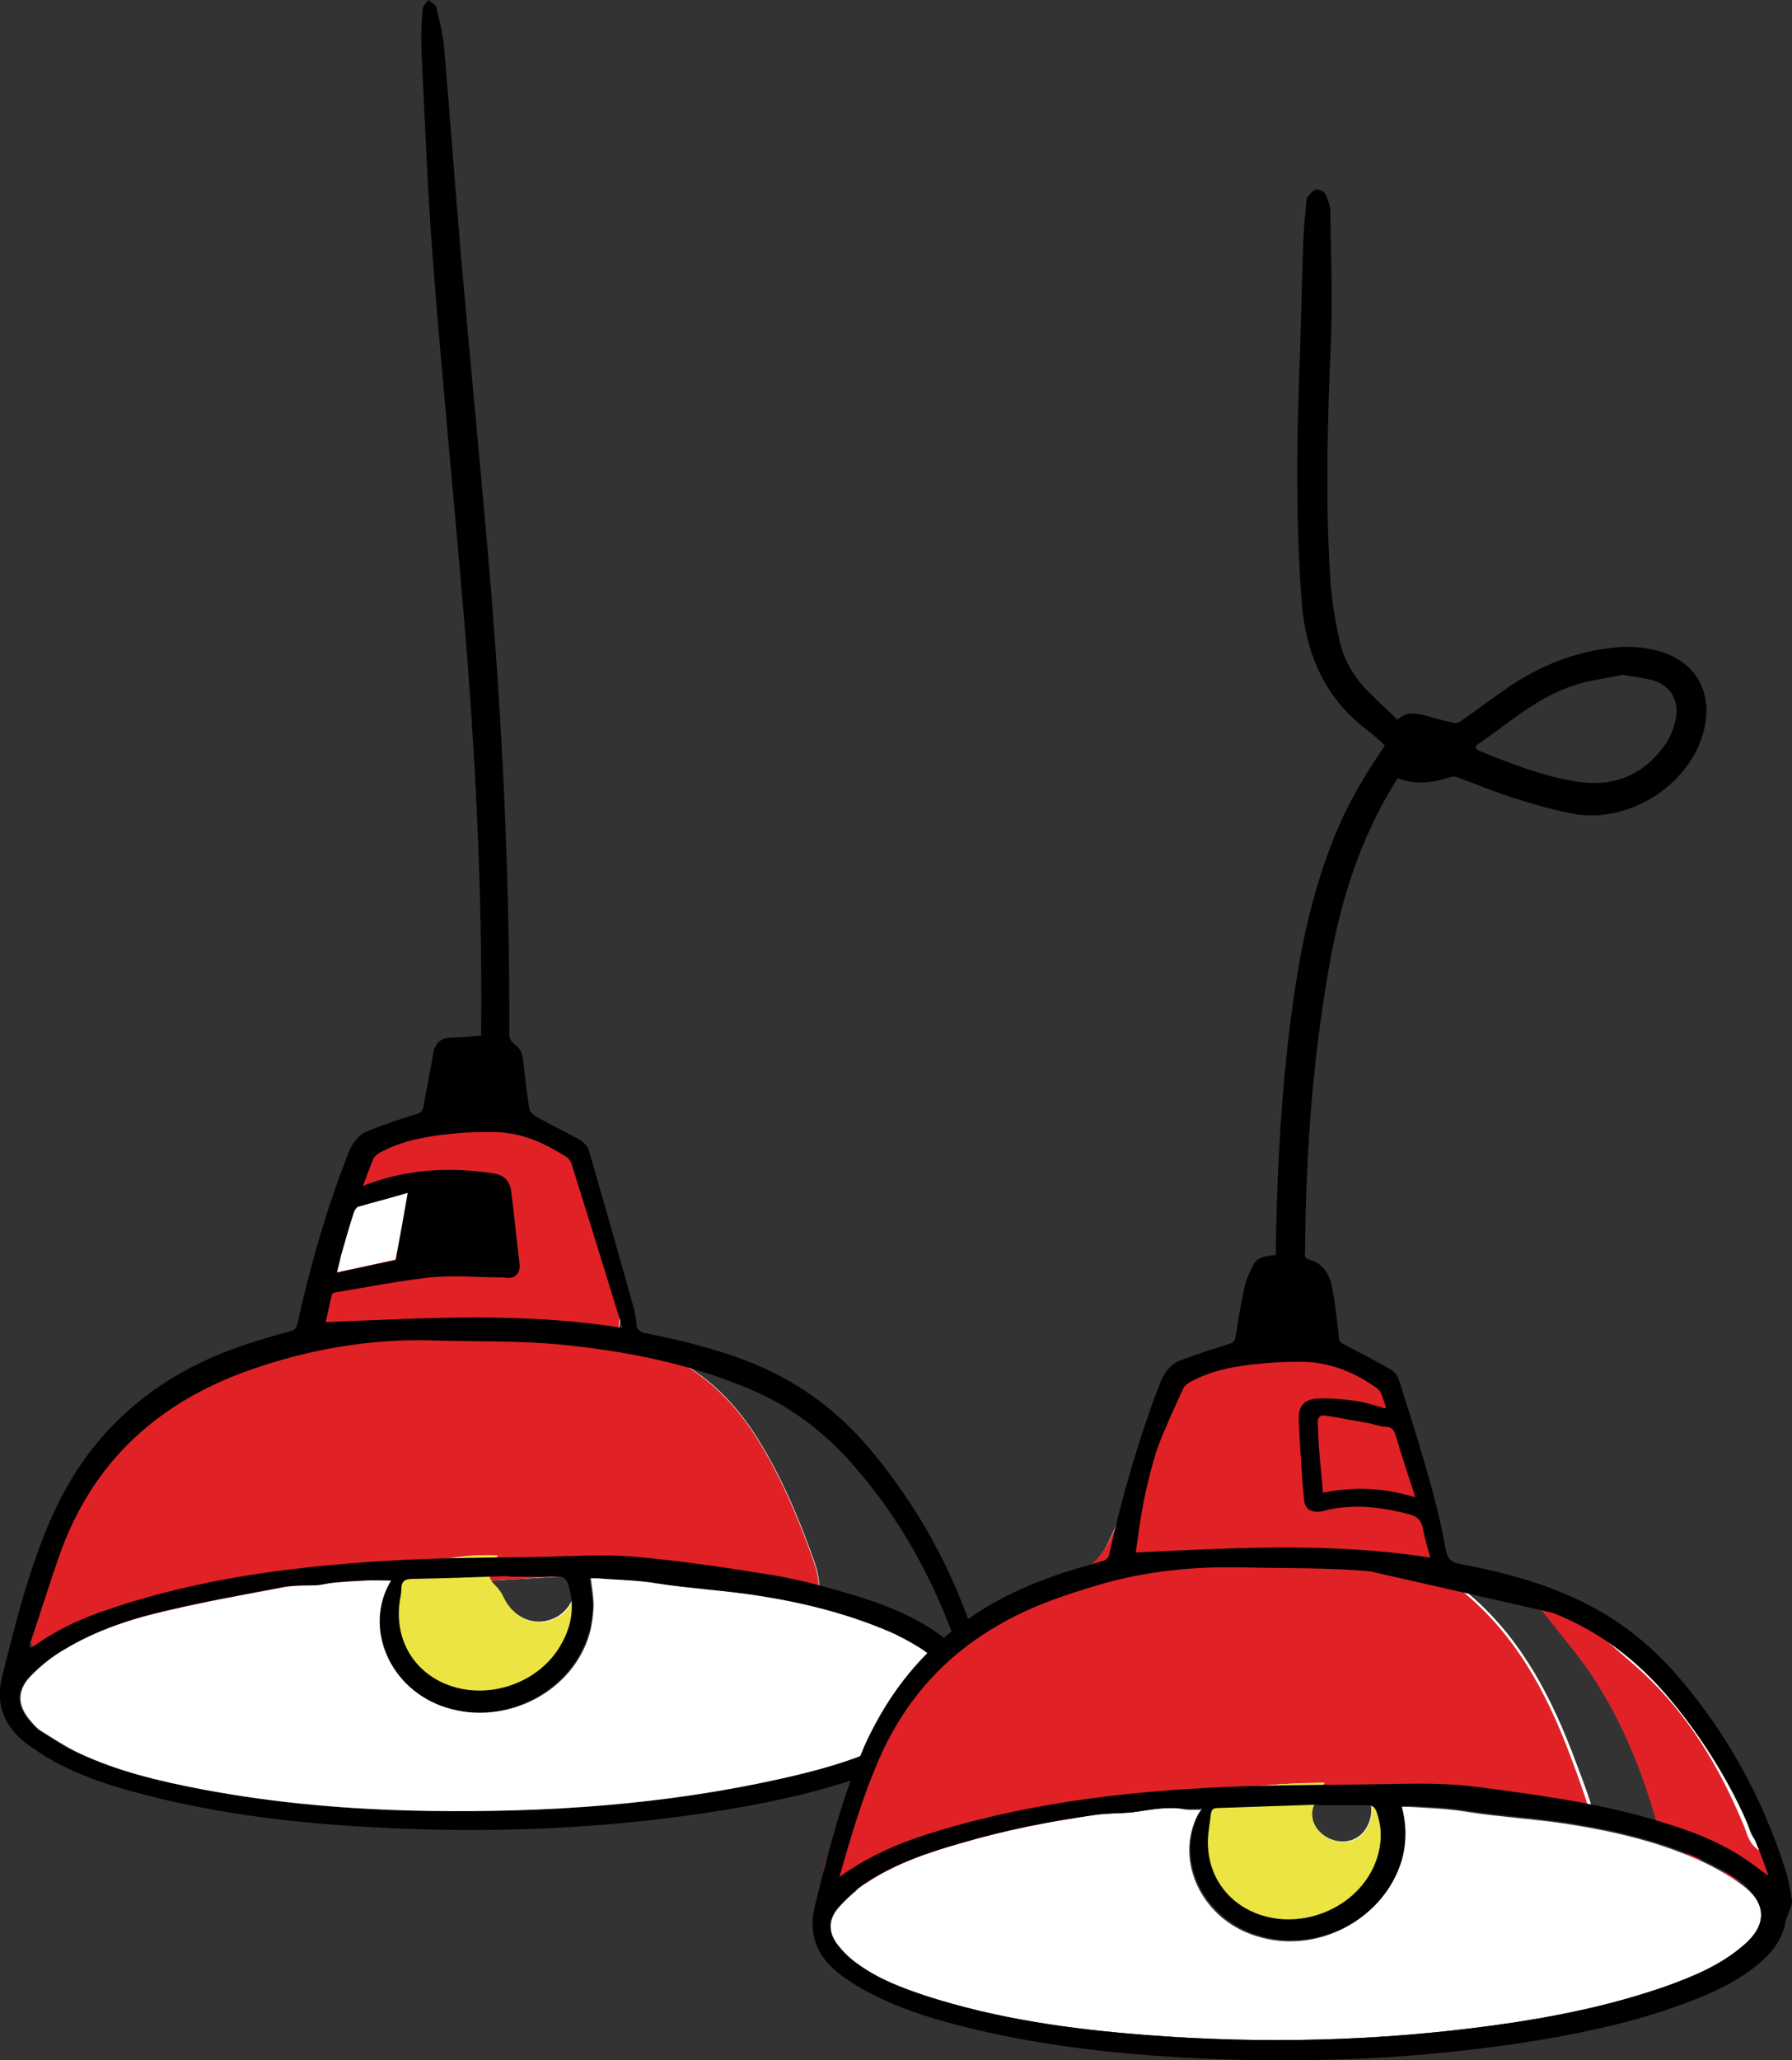
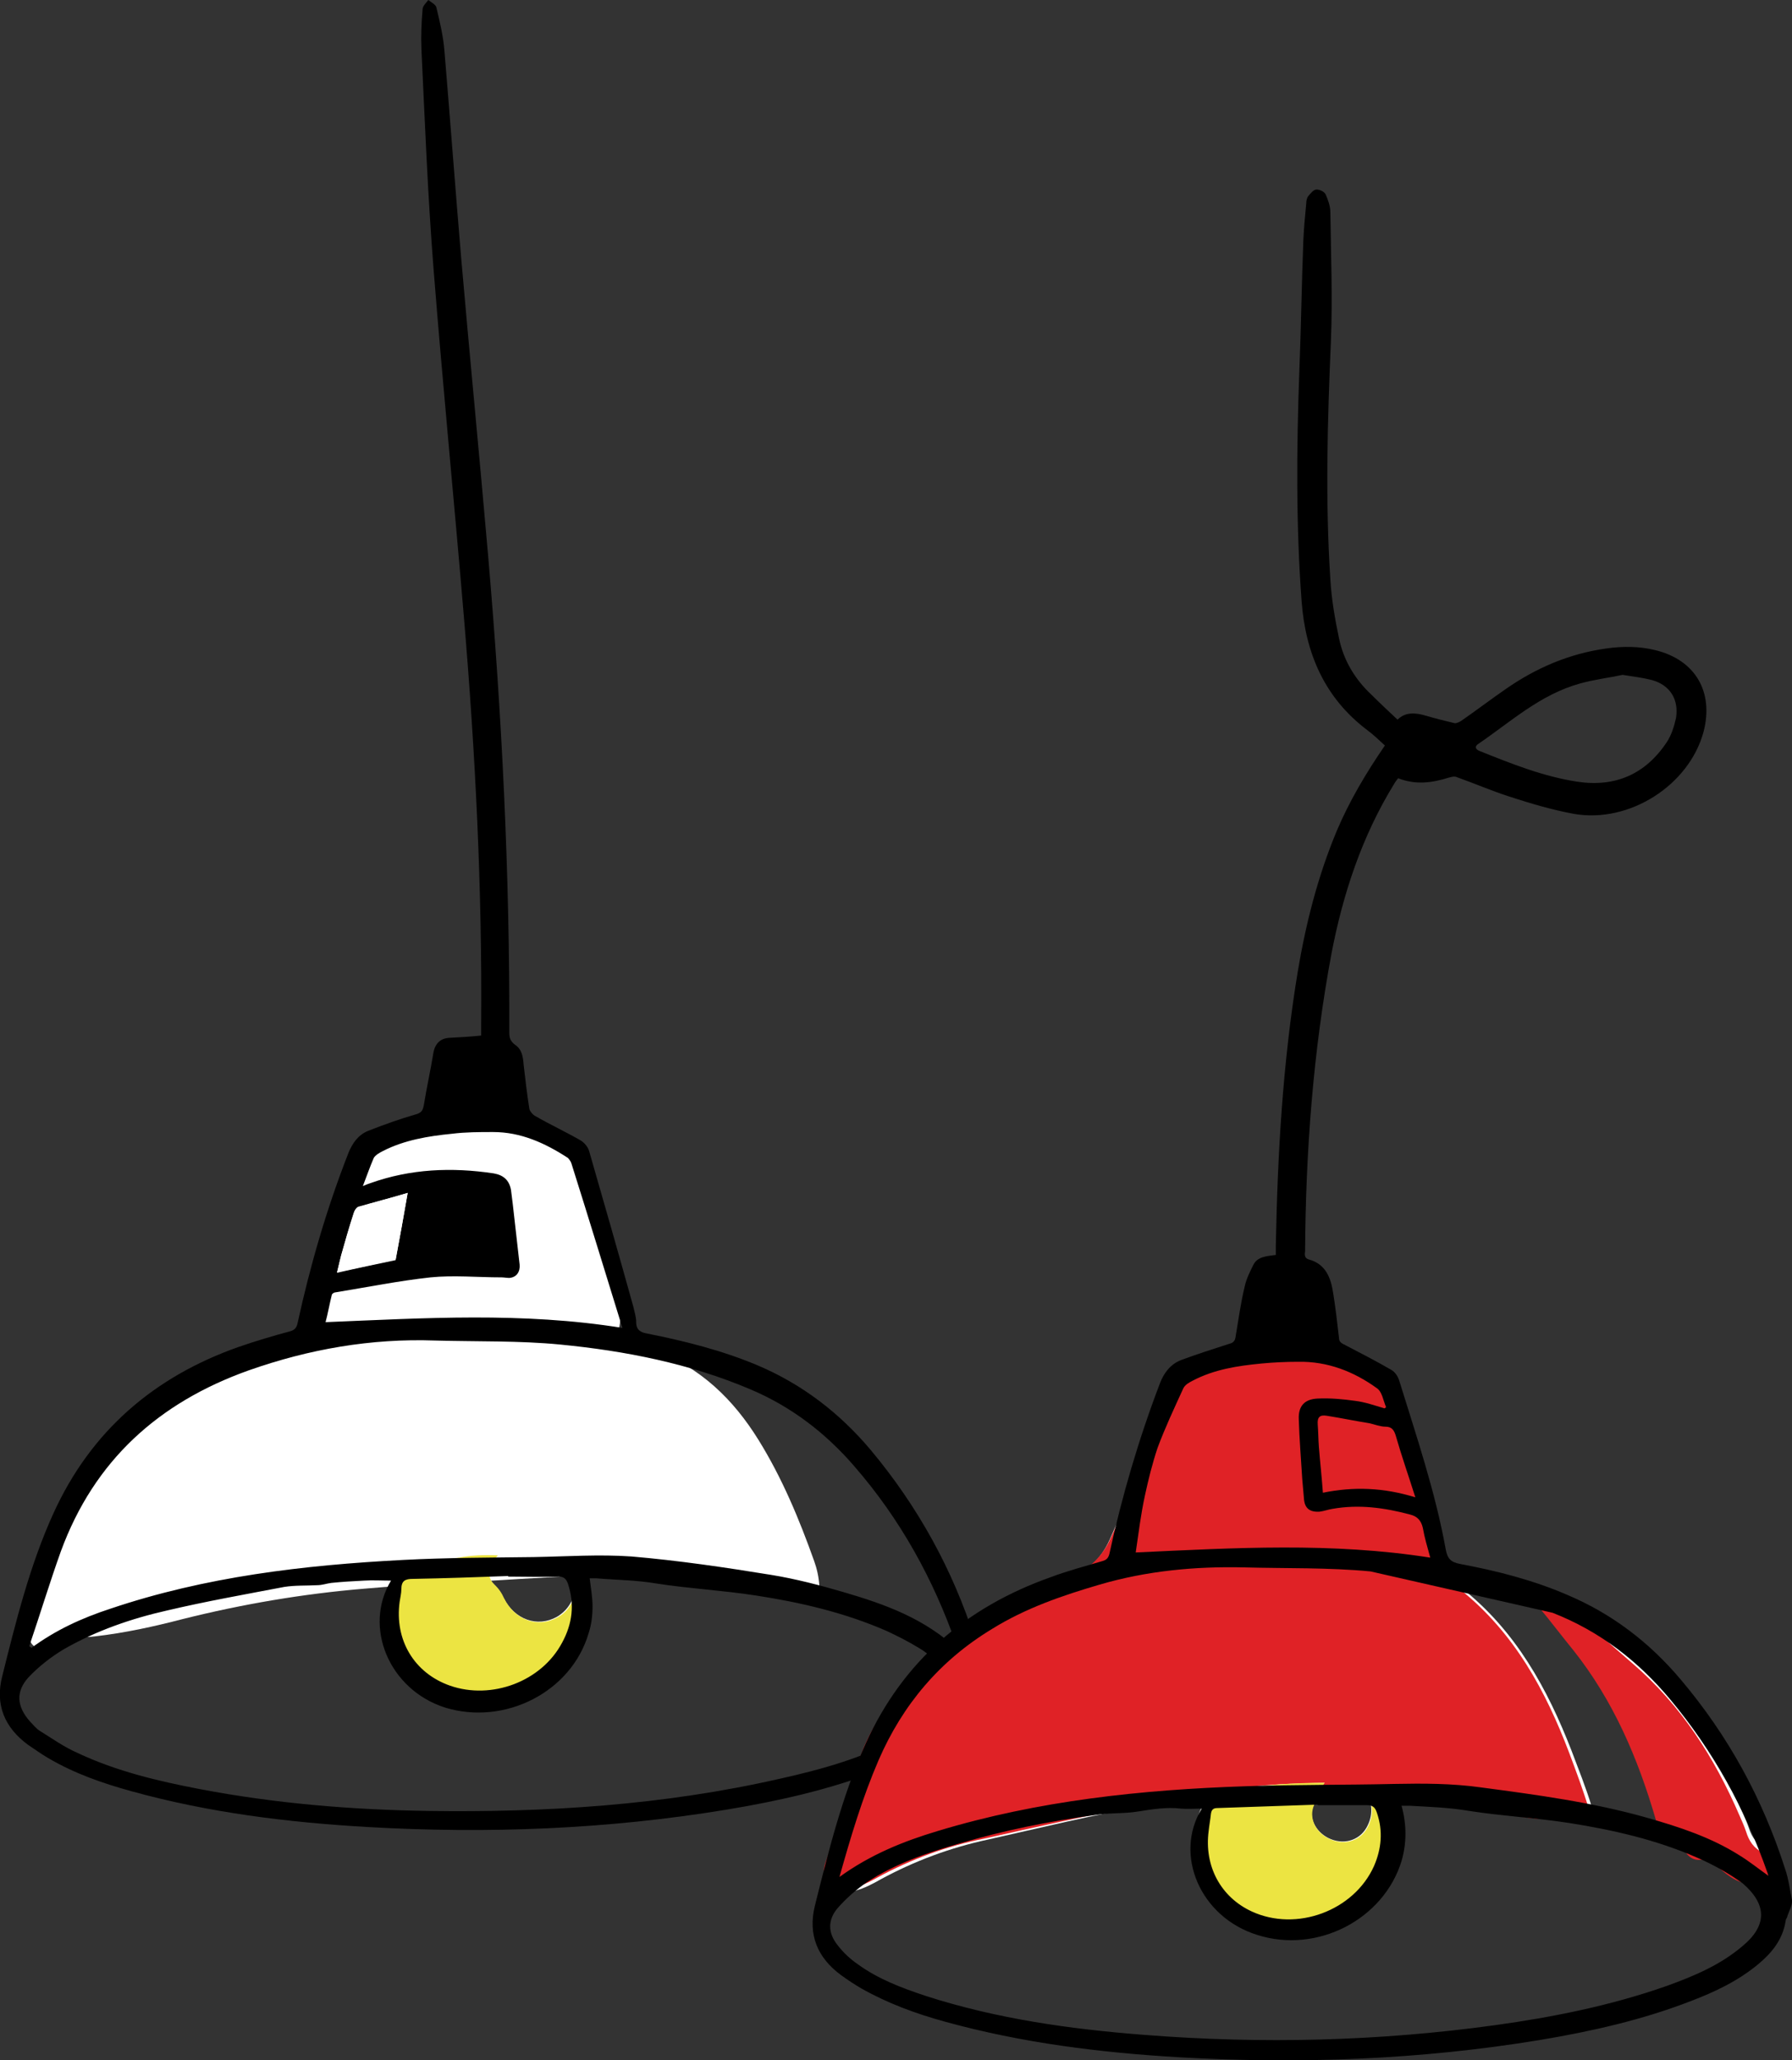
<svg xmlns="http://www.w3.org/2000/svg" version="1.1" id="Layer_1" x="0px" y="0px" viewBox="0 0 312.1 358.7" style="enable-background:new 0 0 312.1 358.7;" xml:space="preserve">
  <rect x="0" y="0" width="312.1" height="358.7" fill="#333333" stroke="none" />
  <style type="text/css">
	.st0{fill:#FFFFFF;}
	.st1{fill:#E02226;}
	.st2{fill:#ECE442;}
</style>
  <g>
    <g>
      <path class="st0" d="M7.4,288.1c1.3-0.9,2.7-1.7,3.4-3.2c0.2-0.5,0.6-0.4,1.1-0.3c1.6,0.5,3.1,0.5,4.7,0.3    c5.2-0.6,10.2-1.7,15.2-3c10.4-2.6,20.9-4.4,31.7-5.3c9.1-0.8,18.1-1.1,27.2-1.7c8.6-0.5,17.1-1,25.7-0.7    c6.2,0.2,12.4,0.9,18.6,1.3c1.3,0.1,2.2,0.2,2.8,1.5c0.2,0.5,0.6,0.9,1.1,1c0.7,0.1,1,0.5,1.3,0.9c0.7,0.9,1.7,0.8,2.2-0.3    c0.4-0.8,0.4-1.6,0.3-2.5c-0.1-1.5-0.4-2.9-0.9-4.3c-2.6-7.3-5.6-14.5-9.7-21.1c-4.4-7.1-10.1-12.6-18.1-15.6    c-1.9-0.7-3.7-1.5-5.7-2c-0.7-0.2-1-0.4-0.7-1.2c0.5-1.3,0.5-2.7,0.3-4.1c-0.8-8.4-3.1-16.3-6.5-23.9c-2.1-4.6-5.8-6.9-10.6-7.5    c-6.8-0.9-13.7-0.5-20.4,1c-3.3,0.8-5.7,2.6-7.2,5.6c-0.5,1-1,2-1.4,3.1c-1.8,5.1-3,10.3-4.3,15.5c-0.7,3-1.6,6-1.2,9.1    c0.2,1.2-0.1,1.6-1.3,1.8c-7.6,1.5-14.6,4.3-20.8,9.1c-0.3,0.2-0.6,0.5-1,0.5c-1.2-0.1-2.1,0.5-3,1.1    c-7.7,5.3-13.7,12.1-17.4,20.6c-1.8,4.1-3.5,8.2-5.3,12.3c-0.7,1.6-1.4,3.3-2,5C5.2,282,4.9,283,4.9,284c0,1.4,0.5,2.6,1.9,3.1    C7.3,287.2,7.3,287.6,7.4,288.1z" />
-       <path class="st1" d="M7.4,288.1c-0.1-0.5-0.1-0.8-0.7-1c-1.4-0.5-1.9-1.6-1.9-3.1c0-1,0.3-2,0.6-2.9c0.6-1.7,1.2-3.4,2-5    c1.8-4.1,3.6-8.2,5.3-12.3c3.7-8.5,9.7-15.4,17.4-20.6c0.9-0.6,1.9-1.2,3-1.1c0.4,0,0.7-0.2,1-0.5c6.2-4.8,13.2-7.6,20.8-9.1    c1.1-0.2,1.5-0.6,1.3-1.8c-0.4-3.1,0.5-6.1,1.2-9.1c1.2-5.2,2.5-10.5,4.3-15.5c0.4-1.1,0.9-2.1,1.4-3.1c1.5-3,3.9-4.8,7.2-5.6    c6.8-1.5,13.6-1.9,20.4-1c4.8,0.6,8.5,2.9,10.6,7.5c3.4,7.6,5.7,15.6,6.5,23.9c0.1,1.4,0.2,2.8-0.3,4.1c-0.3,0.8,0,1,0.7,1.2    c2,0.5,3.8,1.3,5.7,2c7.9,3,13.7,8.5,18.1,15.6c4.1,6.6,7.1,13.8,9.7,21.1c0.5,1.4,0.8,2.8,0.9,4.3c0,0.8,0,1.7-0.3,2.5    c-0.5,1.1-1.4,1.2-2.2,0.3c-0.4-0.5-0.7-0.9-1.3-0.9c-0.5-0.1-0.9-0.5-1.1-1c-0.5-1.3-1.5-1.4-2.8-1.5c-6.2-0.4-12.4-1-18.6-1.3    c-8.6-0.3-17.1,0.1-25.7,0.7c-9.1,0.6-18.1,0.9-27.2,1.7c-10.7,0.9-21.2,2.8-31.7,5.3c-5,1.2-10.1,2.4-15.2,3    c-1.6,0.2-3.2,0.2-4.7-0.3c-0.4-0.1-0.8-0.2-1.1,0.3C10.1,286.4,8.7,287.1,7.4,288.1z" />
      <path class="st0" d="M86.7,270.8c-2.4-0.1-4.7,0-6.9,0.3c-3.3,0.4-6.5,1-9,3.5c-0.2,0.2-0.4,0.3-0.7,0.3c-0.9,0.1-1.2,0.7-1.4,1.5    c-1,3.6-0.9,7.1-0.1,10.7c0.7,3,2.3,5.3,5,6.9c2.8,1.7,5.8,2.7,9.1,2.9c5.5,0.4,10.2-1.4,14.3-4.8c3.7-3,4.7-7.4,4.6-11.9    c0-2.2-0.6-3.2-1.4-4c-0.2,2.3-1.2,4.1-3.2,5.3c-3.4,1.9-7.4,0.5-9.3-3.3c-0.5-0.9-1-1.7-1.7-2.4c-1-0.9-1.2-2.2-0.5-3.5    C85.9,271.9,86.3,271.4,86.7,270.8z" />
      <path class="st2" d="M86.7,270.8c-0.5,0.6-0.8,1.1-1.1,1.6c-0.7,1.2-0.5,2.5,0.5,3.5c0.8,0.7,1.3,1.5,1.7,2.4    c1.9,3.8,5.9,5.2,9.3,3.3c2-1.1,3-3,3.2-5.3c0.8,0.7,1.3,1.8,1.4,4c0,4.5-1,8.9-4.6,11.9c-4.1,3.4-8.8,5.2-14.3,4.8    c-3.3-0.2-6.3-1.2-9.1-2.9c-2.7-1.6-4.3-3.9-5-6.9c-0.8-3.6-0.9-7.2,0.1-10.7c0.2-0.8,0.5-1.4,1.4-1.5c0.2,0,0.5-0.1,0.7-0.3    c2.5-2.5,5.7-3.1,9-3.5C82,270.8,84.3,270.7,86.7,270.8z" />
      <path d="M83.8,180.3c0-0.6,0-1.1,0-1.6c0.2-23.8-1-47.5-3-71.2c-1.7-20.3-3.7-40.5-5.3-60.8C74.5,34,74,21.3,73.4,8.6    c-0.1-2.3,0-4.7,0.2-7c0-0.5,0.6-1.1,1-1.6c0.5,0.4,1.3,0.8,1.4,1.3c0.6,2.5,1.2,5,1.4,7.5c1,12,1.9,24,2.9,35.9    C81.8,62,83.5,79.3,85,96.6c2.4,27.7,3.8,55.4,3.7,83.2c0,0.9,0.2,1.5,1,2.1c1.2,0.8,1.4,2.1,1.5,3.5c0.3,2.6,0.6,5.2,1,7.7    c0.1,0.4,0.6,1,1,1.2c2.6,1.5,5.4,2.8,8,4.3c0.6,0.4,1.2,1.1,1.4,1.8c2.6,9,5.2,18.1,7.7,27.1c0.2,0.9,0.5,1.8,0.5,2.7    c0,1.4,0.8,1.8,2,2c6.5,1.3,12.9,2.9,19.1,5.5c7.8,3.3,14.3,8.3,19.7,14.7c8.2,9.8,14.3,20.8,18.2,33c0.5,1.7,0.8,3.4,0.9,5.2    c0,1-0.5,2-0.9,2.9c-0.1,0.2-0.3,0.4-0.3,0.7c-0.5,3.6-2.7,6-5.3,8.1c-3.4,2.7-7.2,4.5-11.2,6c-8.6,3.3-17.5,5.3-26.6,6.8    c-20.7,3.4-41.5,4.2-62.4,3c-13.9-0.8-27.6-2.5-41-6.2c-5.1-1.4-10-3.1-14.6-5.8c-1.2-0.7-2.3-1.5-3.5-2.3c-4.1-3-5.8-7-4.5-12    c2.4-9.6,4.8-19.3,8.9-28.3c6.5-14.3,17.5-23.8,32.3-29c2.9-1,5.9-1.9,8.9-2.7c0.7-0.2,1.1-0.5,1.3-1.3    c2.2-10.1,5.1-20.1,8.9-29.8c0.7-1.7,1.7-3.1,3.4-3.8c2.8-1.1,5.6-2.1,8.4-2.9c0.9-0.3,1.1-0.6,1.3-1.5c0.5-3.1,1.2-6.2,1.7-9.3    c0.3-1.5,1.2-2.4,2.7-2.5C80.1,180.6,81.9,180.5,83.8,180.3z M5.1,286.6c0.1,0.1,0.2,0.2,0.4,0.3c4.2-3.1,8.8-5.2,13.7-6.8    c16.6-5.6,33.7-7.6,51-8.5c7.6-0.4,15.2-0.4,22.8-0.5c5.7-0.1,11.4-0.5,17-0.1c8.2,0.7,16.3,1.9,24.3,3.2c4.3,0.7,8.5,1.8,12.6,3    c7.2,2.1,14.2,4.6,20,10.1c-0.1-0.5-0.2-0.7-0.3-0.8c-4-11.5-9.8-22-17.8-31.2c-5-5.8-11-10.4-18.1-13.4    c-10.6-4.5-21.8-6.7-33.1-7.8c-7.2-0.7-14.5-0.5-21.8-0.7c-11.2-0.4-22,1.5-32.5,5.2c-15.7,5.6-26.9,15.7-32.7,31.5    C8.7,275.4,7,281,5.1,286.6z M68.1,275.2c-1.6,0-3.2-0.1-4.7,0c-1.9,0.1-3.8,0.2-5.7,0.4c-0.8,0.1-1.6,0.4-2.5,0.4    c-1.9,0.1-3.8,0-5.7,0.3c-6.8,1.3-13.6,2.5-20.4,4.1c-6.2,1.4-12.3,3.5-17.9,6.7c-2.2,1.3-4.4,3-6.2,4.9c-2.3,2.5-2.1,5.1,0.2,7.7    c0.6,0.6,1.1,1.3,1.8,1.7c2.1,1.3,4.2,2.8,6.5,3.8c6.8,3.2,14,4.9,21.3,6.3c13.1,2.5,26.4,3.6,39.7,3.8c20.6,0.3,41.1-1,61.3-5.6    c7.2-1.6,14.4-3.6,20.9-7.1c2.4-1.3,4.7-2.9,6.6-4.7c3-2.8,2.8-5.7-0.1-8.5c-0.9-0.9-2-1.8-3.2-2.5c-1.8-1.1-3.6-2-5.5-2.9    c-7.3-3.2-15-5-22.8-6.2c-5.8-0.9-11.6-1.2-17.4-2.1c-3.5-0.6-6.9-0.6-10.4-0.9c-0.4,0-0.9,0-1.2,0c0.2,1.7,0.5,3.3,0.5,4.9    s-0.2,3.2-0.7,4.7c-3,10.2-14.6,16.1-25,12.9C67.8,294.2,63.2,283.3,68.1,275.2z M63.2,206.5c0.7-0.3,1-0.4,1.3-0.5    c7-2.5,14.2-2.8,21.5-1.7c1.7,0.3,2.7,1.2,3,2.9c0.1,0.8,0.2,1.6,0.3,2.4c0.4,3.5,0.8,7.1,1.2,10.6c0.1,1.2-0.5,2.2-1.8,2.3    c-0.5,0-0.9-0.1-1.4-0.1c-4.1,0-8.3-0.4-12.3,0c-5.5,0.6-11,1.7-16.5,2.6c-0.3,0-0.6,0.2-0.7,0.4c-0.4,1.6-0.7,3.3-1.1,4.8    c17.2-0.7,34.3-1.8,51.7,1c-3-9.7-5.9-19.2-8.9-28.7c-0.1-0.3-0.4-0.7-0.6-0.9c-4-2.6-8.2-4.5-13-4.5c-2.4,0-4.8,0-7.2,0.3    c-4.1,0.4-8.3,1.1-12,3c-0.6,0.3-1.3,0.7-1.6,1.2C64.4,203.2,63.9,204.7,63.2,206.5z M88.5,274.5v-0.1c-5.5,0.2-11.1,0.4-16.6,0.5    c-1.3,0-2,0.3-2,1.8c0,0.7-0.2,1.5-0.3,2.2c-0.9,6.6,2.5,12.4,8.8,14.6c7.2,2.5,15.9-0.7,19.5-7.5c1.8-3.3,2.2-6.7,1-10.3    c-0.3-0.8-0.7-1.2-1.6-1.2C94.3,274.6,91.4,274.5,88.5,274.5z M71,207.7c-3,0.9-5.8,1.6-8.6,2.5c-0.4,0.1-0.7,0.7-0.8,1.1    c-0.8,2.4-1.5,4.9-2.2,7.4c-0.3,1-0.5,2.1-0.7,2.9c3.5-0.8,6.9-1.5,10.2-2.2C69.6,215.6,70.3,211.8,71,207.7z" />
      <g>
-         <path class="st0" d="M68.1,275.2c-4.9,8.1-0.3,19,9.6,22.1c10.4,3.3,22.1-2.7,25-12.9c0.4-1.5,0.6-3.1,0.7-4.7     c0-1.6-0.3-3.2-0.5-4.9c0.4,0,0.8,0,1.2,0c3.5,0.3,6.9,0.3,10.4,0.9c5.8,0.9,11.6,1.2,17.4,2.1c7.8,1.2,15.5,3.1,22.8,6.2     c1.9,0.8,3.7,1.8,5.5,2.9c1.1,0.7,2.2,1.6,3.2,2.5c2.9,2.8,3,5.8,0.1,8.5c-2,1.8-4.3,3.4-6.6,4.7c-6.6,3.5-13.7,5.5-20.9,7.1     c-20.2,4.5-40.6,5.9-61.3,5.6c-13.3-0.2-26.6-1.3-39.7-3.8c-7.3-1.4-14.5-3.1-21.3-6.3c-2.3-1.1-4.4-2.5-6.5-3.8     c-0.7-0.4-1.3-1.1-1.8-1.7c-2.3-2.6-2.5-5.2-0.2-7.7c1.8-1.9,3.9-3.6,6.2-4.9c5.5-3.3,11.6-5.3,17.9-6.7     c6.7-1.6,13.6-2.8,20.4-4.1c1.9-0.3,3.8-0.2,5.7-0.3c0.8-0.1,1.6-0.3,2.5-0.4c1.9-0.2,3.8-0.3,5.7-0.4     C64.9,275.1,66.5,275.2,68.1,275.2z" />
        <path class="st0" d="M71,207.7c-0.7,4.1-1.4,7.9-2.1,11.6c-3.3,0.7-6.7,1.5-10.2,2.2c0.2-0.8,0.5-1.9,0.7-2.9     c0.7-2.5,1.4-4.9,2.2-7.4c0.1-0.4,0.5-1,0.8-1.1C65.2,209.3,68,208.6,71,207.7z" />
      </g>
    </g>
    <g>
      <path class="st0" d="M206.8,240.2c-0.4-0.7-0.2-1.5-1.1-1.6c-1-0.1-1.1,0.7-1.4,1.4c-1,2-1.7,4.1-2.4,6.2    c-2.4,7.4-5.4,14.6-8.6,21.8c-1.6,3.6-4.2,5.9-7.8,7.2c-1,0.4-2.1,0.7-3.1,1c-2.5,0.8-4.9,1.8-7.1,3.1    c-7.8,4.4-14.3,10.5-19.8,17.5c-2.2,2.8-3.9,5.8-5.1,9.1c-2.2,6.2-3.7,12.6-6,18.8c-1.2,3.2,1.2,5.4,4.5,4.5    c1.6-0.4,3.1-1.2,4.5-2c5.9-3.2,12.1-5.5,18.6-6.9c2.2-0.5,4.4-1,6.6-1.5c9.6-2.2,19.1-4.4,28.9-5.4c11.1-1.1,22.2-2,33.3-2.7    c5.3-0.3,10.4,0.2,15.3,2.2c1.6,0.7,3.3,1.2,5,1.9c3,1.1,6.1,1.6,9.3,1.6c1.4,0,3-0.2,3.9-1.4c0.7-0.9,1.3-1.1,2.3-0.5    c0.2,0.1,0.4,0.2,0.6,0c-1-3.3-2.3-6.5-3.5-9.7c-4.2-10.8-9.7-20.8-19-28.2c-0.8-0.7-1.5-1.6-2.2-2.4c-0.8-0.9-1.2-1.9-1-3.1    c0.1-0.4,0-0.8-0.3-1.2c-1.7-2.1-2.5-4.7-3-7.3c-0.6-3.5-1.2-7-1.9-10.4c-0.6-3.2-1.3-6.3-2.6-9.3c-1.5-3.5-4-5.5-7.7-6.1    c-6.7-1.2-13.4-1-20.1,0C212.5,237.2,209.4,238.1,206.8,240.2z" />
      <path class="st0" d="M264.5,275.7c3.6,3.6,6.5,7.5,9.5,11.3c7.1,8.7,11.4,18.8,14.7,29.5c0.2,0.8,0.2,1.8,1.6,1.2    c0.3-0.1,0.5,0.2,0.8,0.4c1.2,0.7,1.6,2,2.3,3.1c0.7,1.3,1.7,2.4,3.3,2.1c1.1-0.1,1.8,0.2,2.5,0.8c1.7,1.5,3.4,3,5.9,3.3    c1.7,0.2,3.2-0.3,3.8-1.7c0.6-1.4,0.1-3.1-1.3-3.8c-1.6-0.8-2.5-2-3-3.6c-0.3-0.9-0.7-1.8-1.1-2.7c-4.5-10.1-10.3-19.2-18.9-26.4    c-2.2-1.8-4.4-3.7-6.5-5.6c-2.3-2.1-4.7-4.1-7.5-5.5c-1.1-0.6-2.3-1.1-3.2-1.9C266.5,275.6,265.7,275.3,264.5,275.7z" />
      <g>
        <path class="st1" d="M207.1,240.1c2.7-2.1,5.8-2.9,9-3.4c6.7-0.9,13.4-1.1,20.1,0.2c3.7,0.7,6.2,2.7,7.6,6.2c1.3,3,2,6.2,2.5,9.3     c0.6,3.5,1.2,7,1.8,10.4c0.5,2.6,1.2,5.1,2.9,7.3c0.3,0.4,0.4,0.7,0.3,1.2c-0.2,1.2,0.2,2.3,1,3.2c0.7,0.8,1.4,1.7,2.2,2.4     c9.3,7.5,14.7,17.5,18.8,28.3c1.2,3.2,2.4,6.4,3.4,9.7c-0.2,0.3-0.4,0.1-0.6,0c-0.9-0.6-1.6-0.4-2.3,0.5c-1,1.2-2.5,1.3-3.9,1.3     c-3.2,0.1-6.3-0.5-9.3-1.6c-1.6-0.6-3.3-1.2-4.9-1.9c-4.9-2.1-10.1-2.6-15.3-2.3c-11.1,0.6-22.2,1.4-33.3,2.5     c-9.8,0.9-19.3,3.1-28.9,5.2c-2.2,0.5-4.4,1-6.7,1.5c-6.6,1.3-12.8,3.6-18.7,6.8c-1.4,0.8-2.9,1.5-4.5,1.9     c-3.3,0.8-5.7-1.4-4.5-4.6c2.3-6.2,3.9-12.6,6.2-18.8c1.2-3.3,3-6.3,5.2-9c5.6-7,12.1-12.9,20-17.3c2.3-1.3,4.7-2.3,7.2-3.1     c1-0.3,2.1-0.7,3.1-1c3.6-1.3,6.3-3.6,7.9-7.1c3.2-7.1,6.2-14.3,8.7-21.7c0.7-2.1,1.5-4.2,2.4-6.2c0.3-0.6,0.4-1.4,1.4-1.3     C206.9,238.5,206.7,239.4,207.1,240.1z" />
        <path class="st1" d="M264.5,275.9c1.2-0.4,2-0.1,2.7,0.5c1,0.8,2.1,1.4,3.2,2c2.8,1.4,5.2,3.4,7.5,5.5c2.1,2,4.2,3.8,6.4,5.7     c8.5,7.3,14.3,16.4,18.7,26.6c0.4,0.9,0.8,1.8,1.1,2.7c0.5,1.6,1.3,2.9,3,3.7c1.5,0.7,1.9,2.4,1.3,3.8s-2.1,1.9-3.8,1.6     c-2.5-0.3-4.1-1.8-5.9-3.4c-0.7-0.6-1.4-0.9-2.5-0.8c-1.6,0.2-2.5-0.9-3.2-2.2c-0.6-1.1-1.1-2.4-2.3-3.1     c-0.2-0.1-0.5-0.5-0.8-0.4c-1.3,0.6-1.3-0.4-1.5-1.2c-3.1-10.7-7.4-20.8-14.4-29.6C270.9,283.5,268.1,279.6,264.5,275.9z" />
      </g>
      <path class="st0" d="M230.7,310.4c-4.2,0.1-8.1,0.2-12,0.6c-2.2,0.2-4.2,0.9-5.9,2.2c-0.7,0.5-1.2,1.5-2.3,0.8    c-0.4-0.2-0.8,0.3-1.1,0.6c-0.4,0.5-0.6,1.1-0.7,1.7c-0.5,2.3-0.3,4.6,0.1,6.9c1.2,5.6,3.9,10.1,9.6,12.1    c3.4,1.2,6.9,1.2,10.4,0.6c3-0.5,5.9-1.1,8.3-3c4.4-3.5,6.2-8.2,6.2-13.7c0-1.9-0.7-3.5-1.8-5c-0.9-1.2-2.1-1.9-3.5-2.4    c1,2.2,1.2,4.3,0,6.4c-1.3,2.3-4.1,3.1-6.7,1.8c-2.3-1.2-3.5-3.7-2.5-5.9C229.4,313,229.6,311.6,230.7,310.4z" />
      <path class="st2" d="M230.7,310.4c-1,1.3-1.2,2.6-1.8,3.8c-1,2.2,0.1,4.7,2.5,5.9c2.6,1.3,5.4,0.5,6.7-1.8c1.2-2.1,1-4.2,0-6.4    c1.4,0.5,2.6,1.2,3.5,2.4c1.1,1.5,1.8,3.2,1.8,5c0,5.5-1.8,10.2-6.2,13.7c-2.4,1.9-5.3,2.6-8.3,3c-3.5,0.6-7,0.6-10.4-0.6    c-5.7-2.1-8.4-6.5-9.6-12.1c-0.5-2.3-0.6-4.6-0.1-6.9c0.1-0.6,0.3-1.2,0.7-1.7c0.3-0.4,0.7-0.9,1.1-0.6c1.2,0.7,1.6-0.3,2.3-0.8    c1.8-1.3,3.8-2,5.9-2.2C222.6,310.6,226.5,310.4,230.7,310.4z" />
-       <path class="st0" d="M209.1,315.1c-4.9,8-0.3,18.9,9.7,22c10.4,3.3,22-2.7,25.1-12.9c0.9-3.1,0.9-6.3,0-9.6c0.6,0,1.1,0,1.5,0    c3.4,0.2,6.8,0.3,10.3,0.9c5.8,0.9,11.6,1.2,17.4,2.1c7.6,1.2,15.1,2.9,22.2,6c2.8,1.2,5.5,2.7,8,4.5c4.6,3.4,4.5,7.1,0.2,10.8    c-3.9,3.3-8.5,5.2-13.2,6.9c-9.7,3.4-19.7,5.4-29.8,6.8c-20.3,2.8-40.6,3.3-61,1.7c-13-1-25.8-2.8-38.2-6.8    c-4.2-1.4-8.2-2.9-11.8-5.5c-1.3-0.9-2.5-2-3.5-3.3c-1.7-2.1-1.8-4.4,0-6.5c1.5-1.7,3.2-3.2,5.1-4.5c4.9-3.2,10.4-5.1,16-6.7    c7.8-2.3,15.7-3.9,23.8-5c2.5-0.4,5-0.2,7.4-0.6c2.5-0.4,5-0.8,7.5-0.5C206.6,315.2,207.8,315.1,209.1,315.1z" />
      <path d="M310.9,325.4c-3.9-12.2-9.9-23.2-18.2-33c-5.4-6.4-11.9-11.4-19.7-14.7c-6-2.6-12.3-4.2-18.7-5.4    c-1.6-0.3-2.2-0.9-2.5-2.5c-1.8-10-5.1-19.7-8.1-29.4c-0.2-0.7-0.7-1.5-1.4-1.9c-2.6-1.5-5.3-2.9-8-4.3c-0.6-0.3-1.1-0.5-1.1-1.3    c-0.3-2.6-0.6-5.2-1-7.7c-0.4-2.7-1.3-5.1-4.2-5.9c-0.8-0.2-0.8-0.8-0.7-1.4c0.1-17.4,1.4-34.8,4.6-51.9    c2-10.4,5.3-20.4,10.9-29.5c0.2-0.4,0.5-0.7,0.7-1c3.1,1.2,5.9,0.8,8.8-0.1c0.4-0.1,1-0.3,1.4-0.1c3.1,1.1,6.1,2.4,9.2,3.4    c3.7,1.2,7.4,2.3,11.2,3c9.7,1.7,20.1-5,22.6-14.3c1.8-6.9-1.4-12.5-8.4-14.2c-2.8-0.7-5.7-0.7-8.5-0.3    c-6.5,0.9-12.3,3.4-17.6,7.1c-2.6,1.8-5.1,3.7-7.7,5.5c-0.3,0.2-0.9,0.5-1.2,0.4c-1.7-0.4-3.3-0.8-5-1.3s-3.5-0.7-4.9,0.7    c-1.6-1.5-3.1-2.9-4.5-4.3c-2.9-2.7-4.9-6-5.7-9.9c-0.7-3.3-1.3-6.8-1.5-10.2c-0.9-13.9-0.5-27.7,0.1-41.6    c0.3-7.4,0-14.9-0.1-22.3c0-1.1-0.4-2.2-0.8-3.1c-0.2-0.5-1-0.9-1.6-0.9c-0.5,0-1,0.6-1.4,1.1c-0.3,0.3-0.4,0.9-0.4,1.3    c-0.2,2.1-0.4,4.2-0.5,6.3c-0.3,7.6-0.4,15.3-0.7,22.9c-0.5,13.4-0.6,26.8,0.4,40.2c0.7,9,4,16.7,11.4,22.3    c1.1,0.8,2.1,1.8,3.1,2.7c-3.3,4.8-6.2,9.7-8.4,14.9c-3.3,7.9-5.4,16.2-6.8,24.6c-2.6,15.8-3.5,31.7-3.8,47.6c0,0.5,0,1,0,1.6    c-1.6,0.2-3.2,0.3-3.9,1.7c-0.6,1.2-1.2,2.4-1.5,3.7c-0.7,2.9-1.1,5.8-1.6,8.8c-0.1,0.8-0.4,1.1-1.2,1.3c-2.8,0.9-5.6,1.8-8.3,2.8    c-1.8,0.7-3,2.2-3.7,4.1c-3.7,9.7-6.6,19.6-8.8,29.7c-0.2,0.7-0.5,1-1.2,1.2c-3,0.9-6.1,1.7-9,2.8c-14.7,5.2-25.7,14.6-32.2,28.9    c-4.1,9.1-6.5,18.8-8.9,28.4c-1.2,5,0.5,9,4.6,12c1.1,0.8,2.3,1.6,3.5,2.3c4.6,2.6,9.5,4.4,14.6,5.8c13.4,3.7,27.1,5.4,40.9,6.2    c21,1.2,41.9,0.4,62.6-3c9-1.5,17.9-3.5,26.4-6.8c4.2-1.6,8.2-3.5,11.7-6.4c2.4-2,4.3-4.3,4.8-7.6c0-0.3,0.3-0.5,0.3-0.8    c0.3-0.9,0.9-1.9,0.8-2.8C311.7,328.9,311.5,327.1,310.9,325.4z M257.5,129.5c5.7-3.9,10.8-8.6,17.7-10.5c2.5-0.7,5.1-1,7.4-1.5    c1.9,0.3,3.5,0.5,5.1,0.9c3.2,0.9,4.7,3.4,4.2,6.6c-0.3,1.4-0.8,3-1.6,4.2c-3.7,5.6-9,7.9-15.6,6.9c-5.9-0.9-11.4-3.1-16.9-5.3    C256.9,130.5,256.8,129.9,257.5,129.5z M243.1,250c1,3.5,2.2,6.9,3.4,10.7c-5.5-1.7-10.7-1.9-16.1-0.8c-0.2-2.8-0.5-5.4-0.7-8    c-0.1-1.3-0.1-2.6-0.2-3.9c-0.1-1.3,0.4-1.7,1.6-1.5c2.5,0.4,4.9,0.9,7.4,1.3c0.9,0.2,1.9,0.6,2.8,0.6    C242.4,248.4,242.8,249,243.1,250z M199.4,260.4c0.6-2.8,1.3-5.6,2.2-8.3c1.3-3.5,2.9-6.9,4.5-10.4c0.3-0.6,1-1,1.6-1.3    c3.8-2,7.9-2.6,12-3c2.1-0.2,4.3-0.3,6.4-0.3c5.1-0.1,9.7,1.7,13.7,4.6c0.9,0.6,1.1,2.1,1.6,3.3c-0.1,0.1-0.2,0.2-0.3,0.2    c-1.7-0.5-3.4-1.1-5.1-1.3c-2.1-0.3-4.3-0.5-6.5-0.4c-2.3,0.1-3.4,1.3-3.3,3.6c0.1,3.5,0.4,7,0.6,10.4c0.1,1.1,0.2,2.3,0.3,3.4    c0.1,1.7,1,2.4,2.7,2.3c0.8-0.1,1.6-0.4,2.3-0.5c4.6-0.8,9-0.2,13.5,1c1.2,0.3,1.9,1,2.2,2.3c0.3,1.7,0.8,3.4,1.3,5.2    c-17.1-2.7-34.1-1.7-51.3-0.9C198.3,266.9,198.7,263.6,199.4,260.4z M303.4,338.9c-3.9,3.3-8.5,5.2-13.2,6.9    c-9.7,3.4-19.7,5.4-29.8,6.8c-20.3,2.8-40.6,3.3-61,1.7c-13-1-25.8-2.8-38.2-6.8c-4.2-1.4-8.2-2.9-11.8-5.5    c-1.3-0.9-2.5-2-3.5-3.3c-1.7-2.1-1.8-4.4,0-6.5c1.5-1.7,3.2-3.2,5.1-4.5c4.9-3.2,10.4-5.1,16-6.7c7.8-2.3,15.7-3.9,23.8-5    c2.5-0.4,5-0.2,7.4-0.6c2.5-0.4,5-0.8,7.5-0.5c1.2,0.1,2.3,0,3.6,0c-4.9,8-0.3,18.9,9.7,22c10.4,3.3,22-2.7,25.1-12.9    c0.9-3.1,0.9-6.3,0-9.6c0.6,0,1.1,0,1.5,0c3.4,0.2,6.8,0.3,10.3,0.9c5.8,0.9,11.6,1.2,17.4,2.1c7.6,1.2,15.1,2.9,22.2,6    c2.8,1.2,5.5,2.7,8,4.5C307.8,331.6,307.8,335.3,303.4,338.9z M210.5,318.8c0.1-1,0.3-2,0.4-3c0.1-0.7,0.4-1,1.1-1    c5.8-0.2,11.7-0.4,17.5-0.6v0.1c2.9,0,5.7,0,8.6,0c1,0,1.4,0.4,1.7,1.3c1.1,3.2,0.8,6.3-0.5,9.3c-3.5,7.8-13.5,11.5-21.3,7.9    C212.6,330.3,209.7,324.9,210.5,318.8z M302.9,323c-4.9-3.1-10.4-4.9-16-6.5c-9.5-2.7-19.2-4-29-5.3c-5-0.7-10-0.7-15.1-0.6    c-8.6,0.2-17.2,0.1-25.8,0.4c-18.2,0.6-36.2,2.5-53.7,7.8c-6,1.8-11.7,4.1-17.1,8c2-7.1,4-13.8,6.8-20.3    c4.2-9.7,10.7-17.4,19.8-22.9c5.8-3.6,12.2-5.8,18.7-7.7c8.2-2.4,16.6-3.2,25.2-3c7.4,0.2,14.7,0,22,0.7l31.7,7.2    c8.2,3.2,14.9,8.4,20.5,15.1c7.5,9,13,19,16.9,30.1c0.1,0.2,0.1,0.4,0.2,0.6C306.3,325.4,304.7,324.1,302.9,323z" />
    </g>
  </g>
</svg>